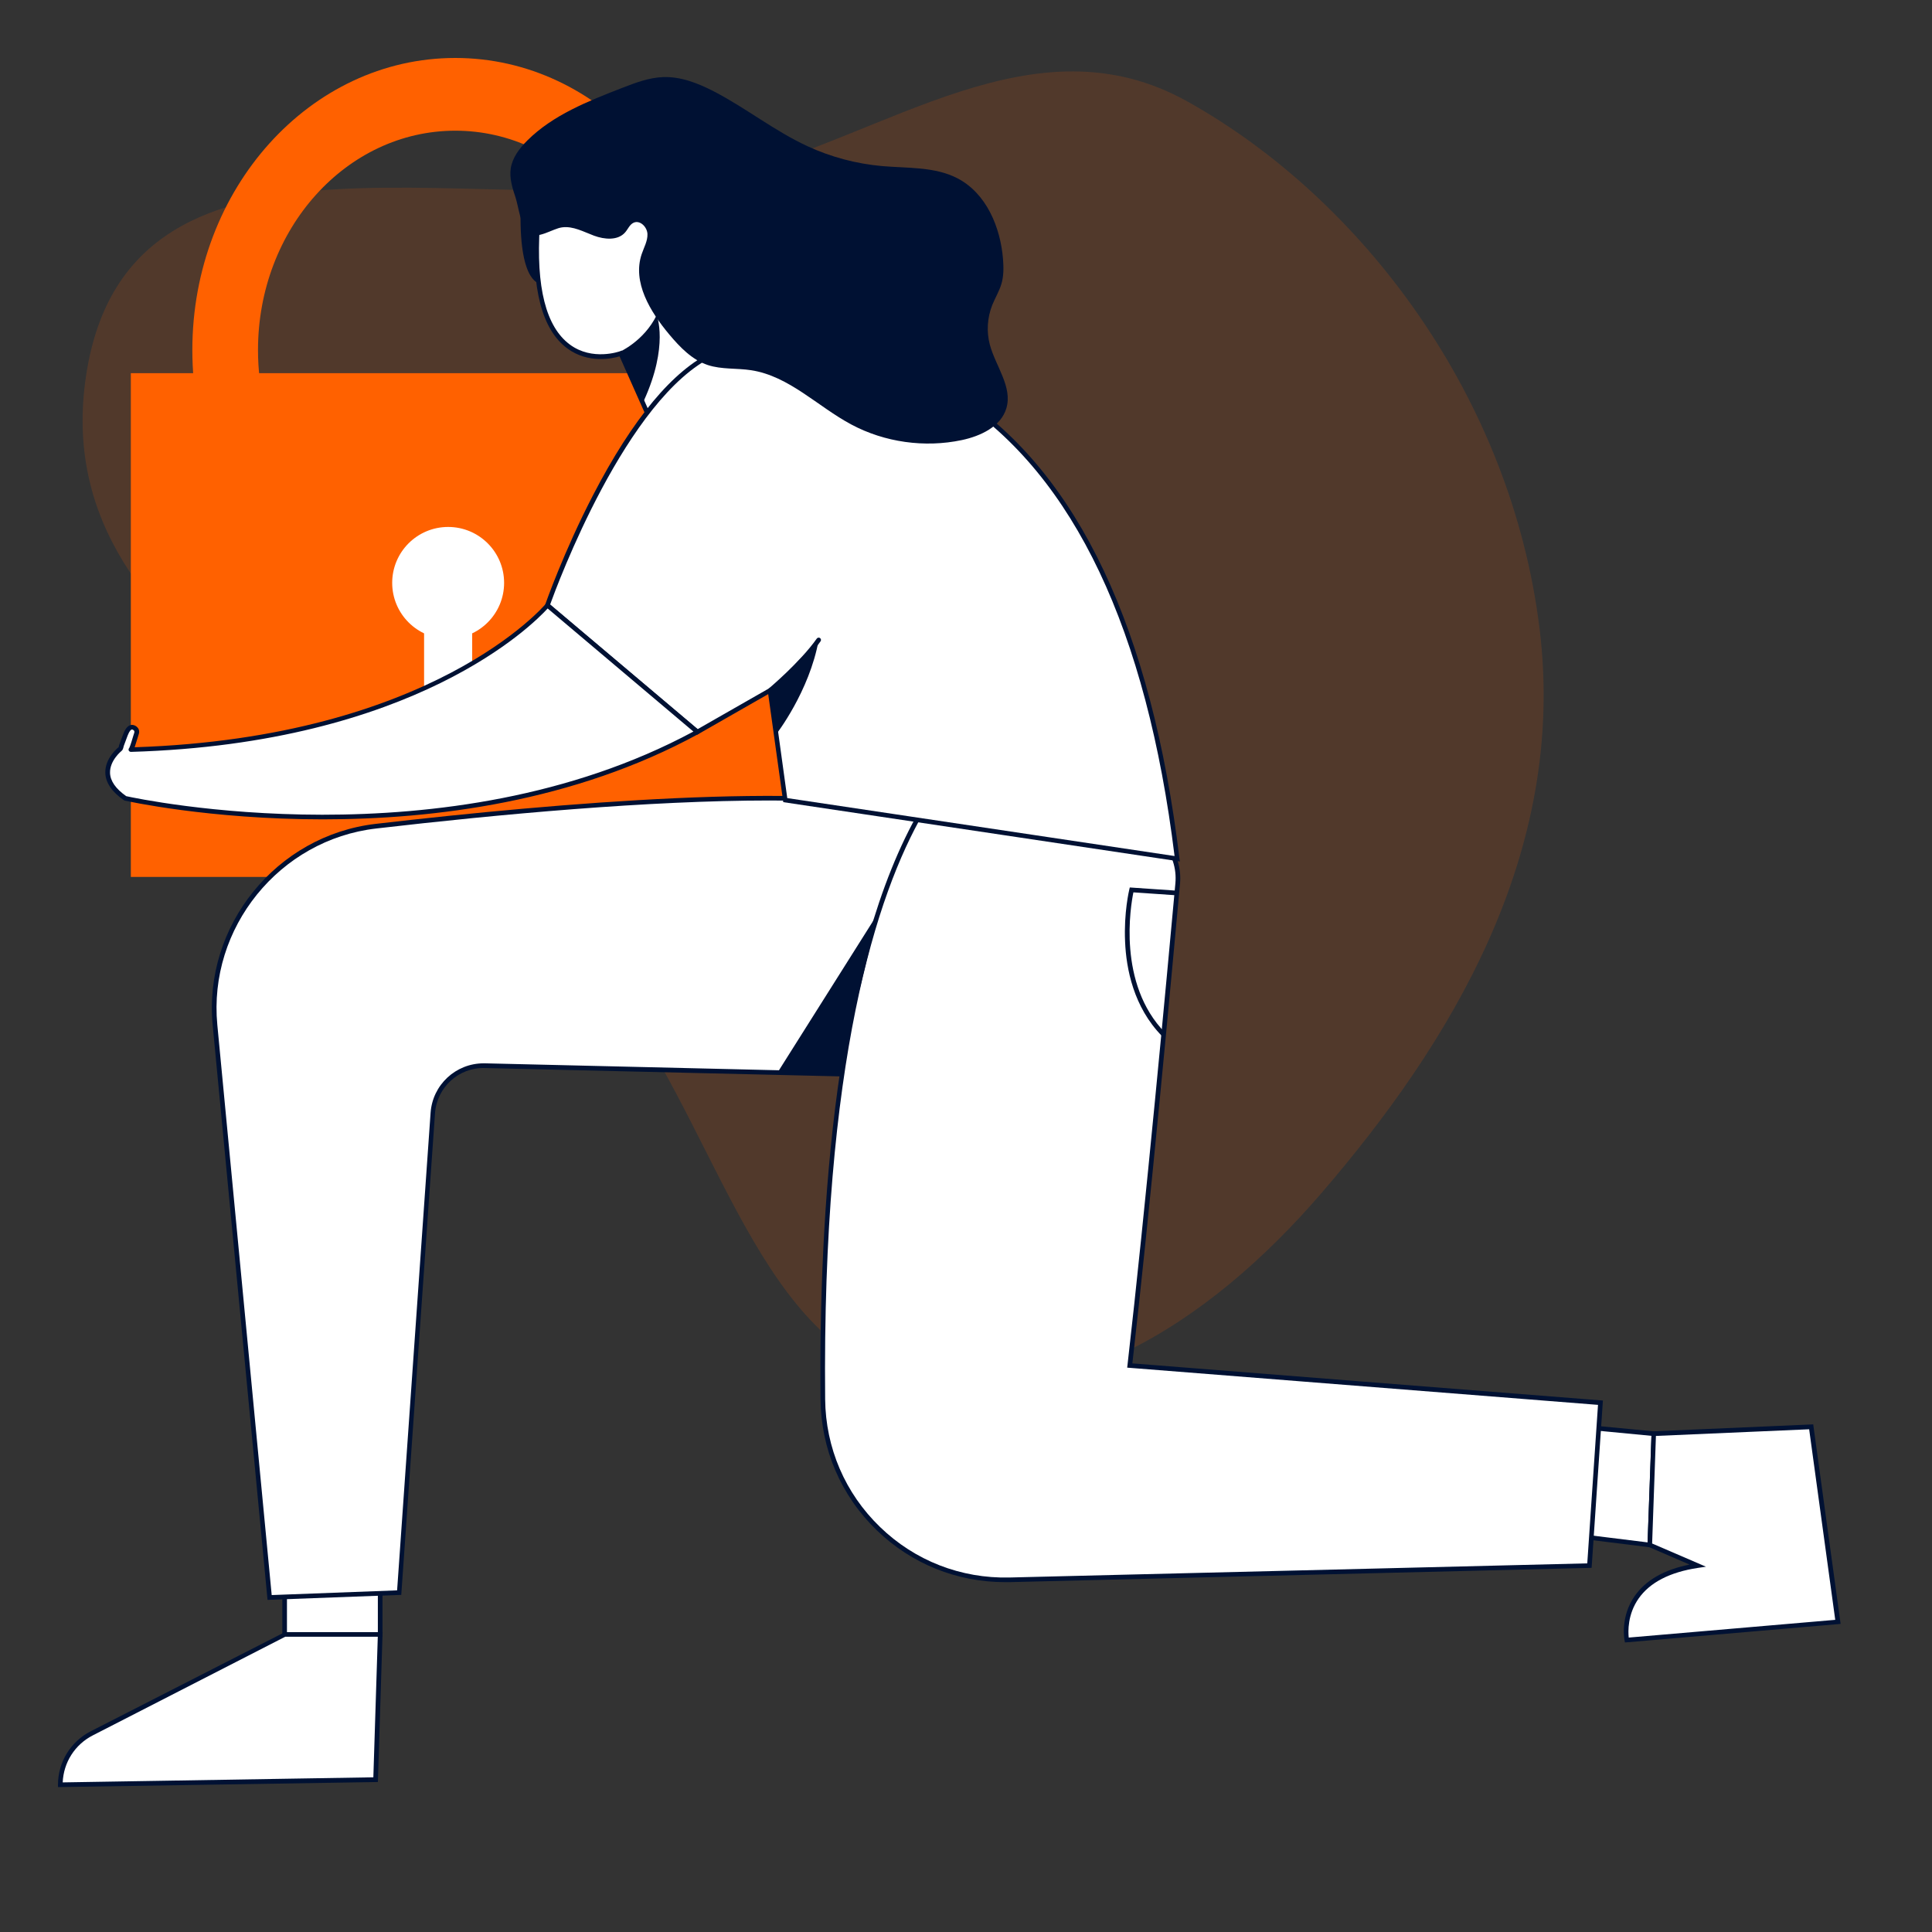
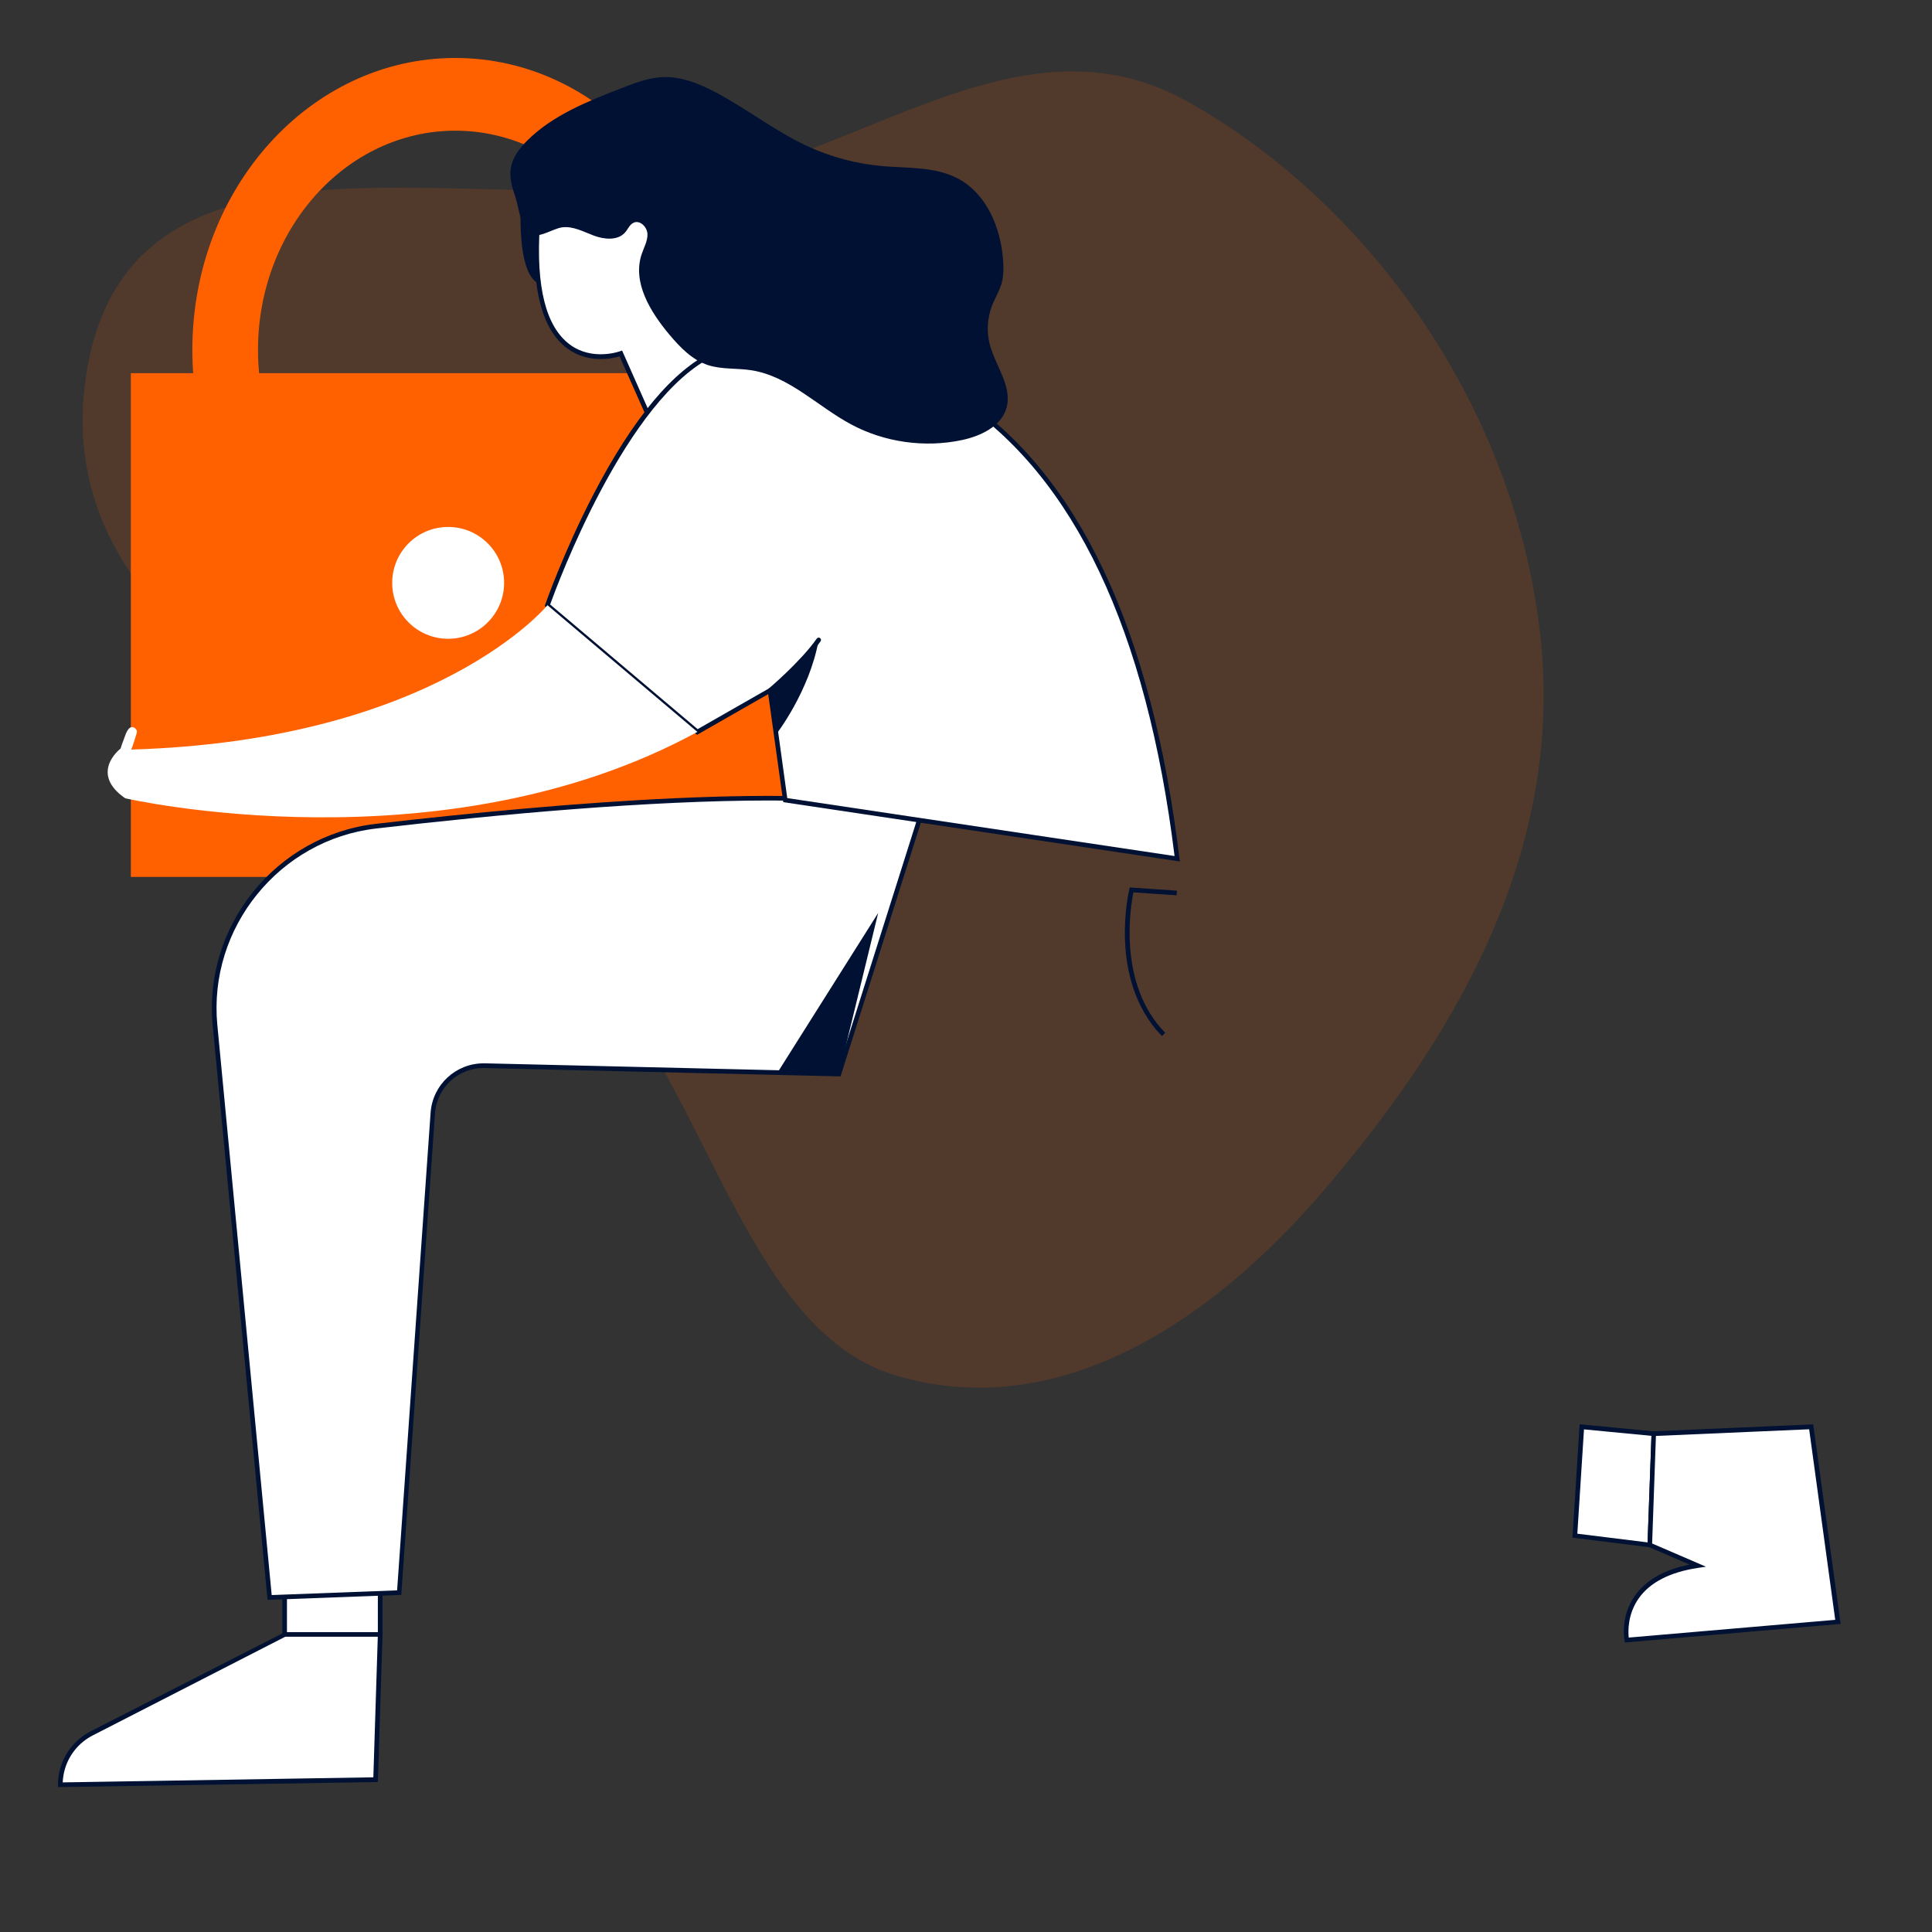
<svg xmlns="http://www.w3.org/2000/svg" width="144" height="144" viewBox="0 0 144 144" fill="none">
  <rect x="0" y="0" width="144" height="144" fill="#333333" stroke="none" />
  <g clip-path="url(#clip0)">
    <path fill-rule="evenodd" clip-rule="evenodd" d="M114.752 46.873C116.811 63.679 108.021 77.857 98.491 88.928C89.997 98.795 78.688 106.031 66.835 102.54C56.154 99.392 53.122 83.053 45.152 73.213C31.921 56.881 3.103 49.713 6.422 27.96C9.681 6.616 37.299 17.304 54.329 13.076C66.136 10.143 77.088 1.179 88.522 7.575C101.509 14.835 112.632 29.561 114.752 46.873Z" fill="#FF6100" fill-opacity="0.15" />
    <path d="M33.932 4.32C23.11 4.32 14.336 14.066 14.336 26.086C14.336 26.823 14.37 27.553 14.432 28.262H19.361C19.271 27.546 19.23 26.823 19.23 26.086C19.23 17.063 25.819 9.741 33.939 9.741C42.059 9.741 48.642 17.063 48.642 26.086C48.642 26.83 48.6 27.553 48.511 28.262H53.439C53.501 27.546 53.535 26.816 53.535 26.086C53.522 14.066 44.754 4.32 33.932 4.32Z" fill="#FF6100" />
    <path d="M58.484 27.814H9.752V65.361H58.484V27.814Z" fill="#FF6100" />
    <path d="M33.403 47.611C35.706 47.611 37.573 45.745 37.573 43.443C37.573 41.142 35.706 39.276 33.403 39.276C31.099 39.276 29.232 41.142 29.232 43.443C29.232 45.745 31.099 47.611 33.403 47.611Z" fill="white" />
-     <path d="M35.194 45.11H31.609V53.899H35.194V45.11Z" fill="white" />
    <path d="M40.316 21.147C40.316 21.147 38.724 21.264 38.8 15.864L40.44 15.595L40.316 21.147Z" fill="#001133" />
    <path d="M48.702 31.817L46.276 26.348C46.276 26.348 39.294 28.958 40.066 16.863C40.066 16.863 39.748 8.432 47.965 10.147C47.965 10.147 52.19 9.052 53.582 19.584L54.754 23.441L48.702 31.817Z" fill="white" />
    <path d="M48.669 32.161L46.18 26.561C45.643 26.72 43.844 27.126 42.272 25.962C40.397 24.57 39.598 21.505 39.894 16.856C39.887 16.718 39.777 13.006 42.169 10.987C43.561 9.81 45.512 9.472 47.959 9.975C48.159 9.934 48.986 9.83 49.985 10.498C51.267 11.359 52.963 13.632 53.749 19.563L54.941 23.475L48.669 32.161ZM46.367 26.127L48.738 31.472L54.562 23.406L53.411 19.632C52.639 13.825 51.026 11.628 49.806 10.795C48.813 10.12 48.035 10.306 48 10.312L47.959 10.319L47.924 10.312C45.567 9.823 43.706 10.133 42.389 11.242C40.129 13.15 40.232 16.822 40.232 16.856C39.942 21.402 40.694 24.364 42.472 25.679C44.147 26.926 46.187 26.189 46.208 26.182L46.367 26.127Z" fill="#001133" />
-     <path d="M46.174 26.23C46.174 26.23 47.993 25.438 48.945 23.489C48.945 23.489 49.868 25.755 47.987 29.867L46.174 26.23Z" fill="#001133" />
    <path d="M28.337 117.234H21.217V121.821H28.337V117.234Z" fill="white" />
    <path d="M28.508 121.993H21.043V117.062H28.508V121.993ZM21.388 121.649H28.163V117.406H21.388V121.649Z" fill="#001133" />
    <path d="M117.894 106.351L123.263 106.861L122.967 115.154L117.377 114.465L117.894 106.351Z" fill="white" />
    <path d="M123.134 115.346L117.199 114.609L117.213 114.451L117.737 106.158L123.451 106.702L123.134 115.346ZM117.565 114.313L122.803 114.961L123.093 107.019L118.061 106.537L117.565 114.313Z" fill="#001133" />
    <path d="M20.092 119.066L16.025 76.402C15.322 69.018 20.65 62.426 28.019 61.572C40.97 60.071 59.995 58.425 68.742 60.395L62.524 80.046L36.132 79.426C34.105 79.378 32.396 80.934 32.258 82.953L29.756 118.701L20.092 119.066Z" fill="white" />
    <path d="M19.941 119.245L15.853 76.423C15.143 68.998 20.596 62.268 27.998 61.407C41.853 59.802 60.174 58.301 68.776 60.229L68.962 60.271L62.649 80.225H62.518L36.125 79.605C34.202 79.55 32.561 81.038 32.423 82.973L29.908 118.873L19.941 119.245ZM57.355 59.664C48.394 59.664 37.235 60.684 28.04 61.752C20.823 62.585 15.509 69.156 16.198 76.388L20.251 118.887L29.598 118.536L32.093 82.946C32.237 80.859 33.968 79.254 36.049 79.254C36.084 79.254 36.111 79.254 36.146 79.254L62.407 79.874L68.528 60.526C65.668 59.919 61.78 59.664 57.355 59.664Z" fill="#001133" />
-     <path d="M68.739 60.402L83.752 61.214C86.165 61.345 87.991 63.446 87.77 65.857C87.054 73.75 85.489 90.536 84.2 101.777L119.284 104.553L118.464 116.697L75.239 117.757C67.65 117.943 61.399 111.882 61.323 104.298C61.206 91.08 62.267 71.546 68.739 60.402Z" fill="white" />
-     <path d="M74.902 117.923C71.318 117.923 67.94 116.559 65.356 114.065C62.681 111.482 61.192 108.011 61.158 104.291C61.027 90.295 62.206 71.305 68.595 60.319L68.65 60.229L68.754 60.236L83.766 61.049C84.979 61.118 86.089 61.655 86.889 62.578C87.681 63.494 88.061 64.672 87.95 65.877C87.316 72.82 85.717 90.144 84.4 101.619L119.471 104.388L118.63 116.855L118.472 116.862L75.247 117.923C75.136 117.923 75.019 117.923 74.902 117.923ZM68.836 60.581C65.342 66.642 61.261 79.137 61.502 104.291C61.537 107.914 62.991 111.303 65.597 113.817C68.195 116.331 71.621 117.661 75.24 117.578L118.306 116.524L119.106 104.711L84.014 101.936L84.035 101.757C85.352 90.288 86.971 72.82 87.606 65.843C87.709 64.727 87.357 63.646 86.627 62.798C85.889 61.951 84.869 61.448 83.746 61.386L68.836 60.581Z" fill="#001133" />
    <path d="M87.745 64.011L58.526 59.644L57.396 51.461L51.978 54.553L40.805 45.11C40.805 45.11 46.174 29.66 53.205 26.354C53.198 26.354 82.182 17.979 87.745 64.011Z" fill="white" />
    <path d="M87.944 64.21L87.724 64.176L58.381 59.788L58.361 59.657L57.258 51.736L51.957 54.767L40.598 45.165L40.639 45.055C40.653 45.014 42.011 41.129 44.209 36.893C47.173 31.183 50.172 27.587 53.122 26.203C53.239 26.168 62.593 23.565 71.609 29.53C80.362 35.316 85.842 46.915 87.91 63.99L87.944 64.21ZM58.678 59.485L87.545 63.804C85.47 46.949 80.052 35.515 71.422 29.812C62.531 23.937 53.336 26.492 53.246 26.52C46.698 29.599 41.508 43.657 41.004 45.055L51.998 54.347L57.533 51.185L58.678 59.485Z" fill="#001133" />
    <path d="M61.015 47.693C59.747 49.498 57.397 51.461 57.397 51.461L61.015 47.693Z" fill="white" />
    <path d="M57.397 51.633C57.349 51.633 57.301 51.612 57.266 51.571C57.204 51.495 57.218 51.392 57.287 51.33C57.307 51.309 59.63 49.367 60.878 47.597C60.933 47.521 61.043 47.5 61.119 47.556C61.195 47.611 61.216 47.721 61.161 47.797C59.892 49.601 57.535 51.578 57.507 51.599C57.473 51.619 57.438 51.633 57.397 51.633Z" fill="#001133" />
    <path d="M123.263 106.861L134.995 106.351L136.987 120.884L121.251 122.234C121.251 122.234 120.32 117.619 126.524 116.69L122.96 115.154L123.263 106.861Z" fill="white" />
    <path d="M121.114 122.42L121.086 122.269C121.072 122.2 120.748 120.512 121.851 118.942C122.671 117.778 124.036 116.993 125.932 116.614L122.789 115.257L123.099 106.688L123.257 106.681L135.147 106.165L135.168 106.323L137.188 121.036L121.114 122.42ZM123.14 115.043L127.152 116.772L126.552 116.862C124.464 117.179 122.975 117.943 122.134 119.142C121.3 120.333 121.348 121.621 121.396 122.055L136.788 120.733L134.844 106.53L123.423 107.026L123.14 115.043Z" fill="#001133" />
    <path d="M28.336 121.821L27.992 132.642L4.494 133.021C4.494 131.402 5.397 129.921 6.838 129.184L21.216 121.814H28.336V121.821Z" fill="white" />
    <path d="M4.322 133.2V133.028C4.322 131.34 5.26 129.811 6.762 129.04L21.217 121.656H28.516L28.165 132.821L4.322 133.2ZM21.258 121.993L6.921 129.343C5.584 130.025 4.736 131.361 4.674 132.849L27.827 132.47L28.158 121.993H21.258Z" fill="#001133" />
    <path d="M38.428 14.728C38.193 14.025 37.959 13.288 38.069 12.551C38.193 11.745 38.717 11.056 39.296 10.478C41.212 8.57 43.825 7.544 46.354 6.559C47.347 6.173 48.36 5.787 49.422 5.746C50.745 5.698 52.013 6.2 53.185 6.8C55.597 8.046 57.734 9.768 60.202 10.905C61.946 11.711 63.828 12.207 65.744 12.379C67.646 12.544 69.673 12.413 71.361 13.288C73.519 14.411 74.567 16.925 74.76 19.322C74.808 19.942 74.815 20.576 74.635 21.175C74.47 21.719 74.167 22.215 73.953 22.745C73.588 23.675 73.519 24.715 73.774 25.68C74.201 27.291 75.483 28.834 75.008 30.432C74.608 31.789 73.091 32.505 71.685 32.802C68.915 33.387 65.93 32.967 63.449 31.638C60.933 30.294 58.816 28.028 55.983 27.594C54.908 27.429 53.785 27.546 52.758 27.209C51.572 26.816 50.676 25.872 49.883 24.929C48.457 23.227 47.119 21.03 47.829 18.936C47.995 18.44 48.277 17.965 48.257 17.442C48.236 16.918 47.705 16.381 47.223 16.601C46.926 16.739 46.809 17.076 46.596 17.318C46.058 17.944 45.051 17.855 44.273 17.566C43.494 17.276 42.715 16.835 41.895 16.946C41.171 17.042 40.068 17.882 39.372 17.4C38.855 17.028 38.627 15.32 38.428 14.728Z" fill="#001133" />
    <path d="M9.333 59.499C9.333 59.499 32.948 64.933 51.979 54.553L40.805 45.11C40.805 45.11 32.534 55.201 9.76 55.869C9.829 55.869 10.139 54.794 10.174 54.691C10.229 54.532 10.208 54.381 10.063 54.278C9.622 53.947 9.381 54.67 9.285 54.946C9.209 55.146 9.14 55.345 9.064 55.545C9.043 55.6 9.009 55.786 8.961 55.821C8.954 55.814 6.631 57.632 9.333 59.499Z" fill="white" />
-     <path d="M24.062 61.069C15.57 61.069 9.415 59.699 9.298 59.671C9.277 59.664 9.257 59.657 9.236 59.644C8.34 59.024 7.871 58.335 7.85 57.605C7.816 56.503 8.802 55.718 8.85 55.683C8.85 55.683 8.857 55.614 8.871 55.573C8.878 55.532 8.891 55.504 8.898 55.483L9.119 54.891C9.229 54.588 9.394 54.14 9.718 54.044C9.822 54.016 9.98 54.009 10.166 54.147C10.36 54.292 10.421 54.512 10.332 54.753C10.325 54.774 10.304 54.843 10.277 54.932C10.166 55.291 10.091 55.532 10.036 55.697C32.265 54.967 40.591 45.11 40.674 45.014C40.702 44.979 40.743 44.959 40.791 44.952C40.833 44.945 40.881 44.959 40.915 44.993L52.089 54.423C52.13 54.457 52.157 54.512 52.151 54.574C52.144 54.629 52.109 54.677 52.061 54.705C42.77 59.775 32.313 61.069 24.062 61.069ZM9.408 59.341C10.408 59.561 33.285 64.417 51.682 54.526L40.819 45.351C39.737 46.543 30.941 55.421 9.76 56.041C9.76 56.041 9.76 56.041 9.753 56.041C9.663 56.041 9.581 55.965 9.581 55.876C9.581 55.821 9.601 55.779 9.636 55.745C9.705 55.614 9.884 55.029 9.939 54.829C9.967 54.733 9.994 54.657 10.001 54.636C10.042 54.512 10.001 54.457 9.953 54.423C9.87 54.361 9.829 54.374 9.815 54.374C9.656 54.423 9.512 54.822 9.457 54.974L9.222 55.607C9.215 55.621 9.215 55.642 9.208 55.669C9.174 55.807 9.139 55.904 9.064 55.965C9.057 55.972 8.174 56.675 8.202 57.605C8.216 58.204 8.622 58.789 9.408 59.341Z" fill="#001133" />
    <path d="M57.851 54.733C57.851 54.733 60.333 51.544 61.022 47.686L57.397 51.461L57.851 54.733Z" fill="#001133" />
    <path d="M65.454 68.047L57.947 79.95L62.531 80.053L65.454 68.047Z" fill="#001133" />
    <path d="M86.607 77.222C84.491 75.066 83.939 72.201 83.857 70.182C83.76 67.999 84.16 66.353 84.174 66.284L84.208 66.146L87.724 66.387L87.696 66.731L84.477 66.511C84.277 67.489 83.264 73.323 86.848 76.981L86.607 77.222Z" fill="#001133" />
  </g>
  <defs>
    <clipPath id="clip0">
      <rect width="144" height="144" fill="white" />
    </clipPath>
  </defs>
</svg>